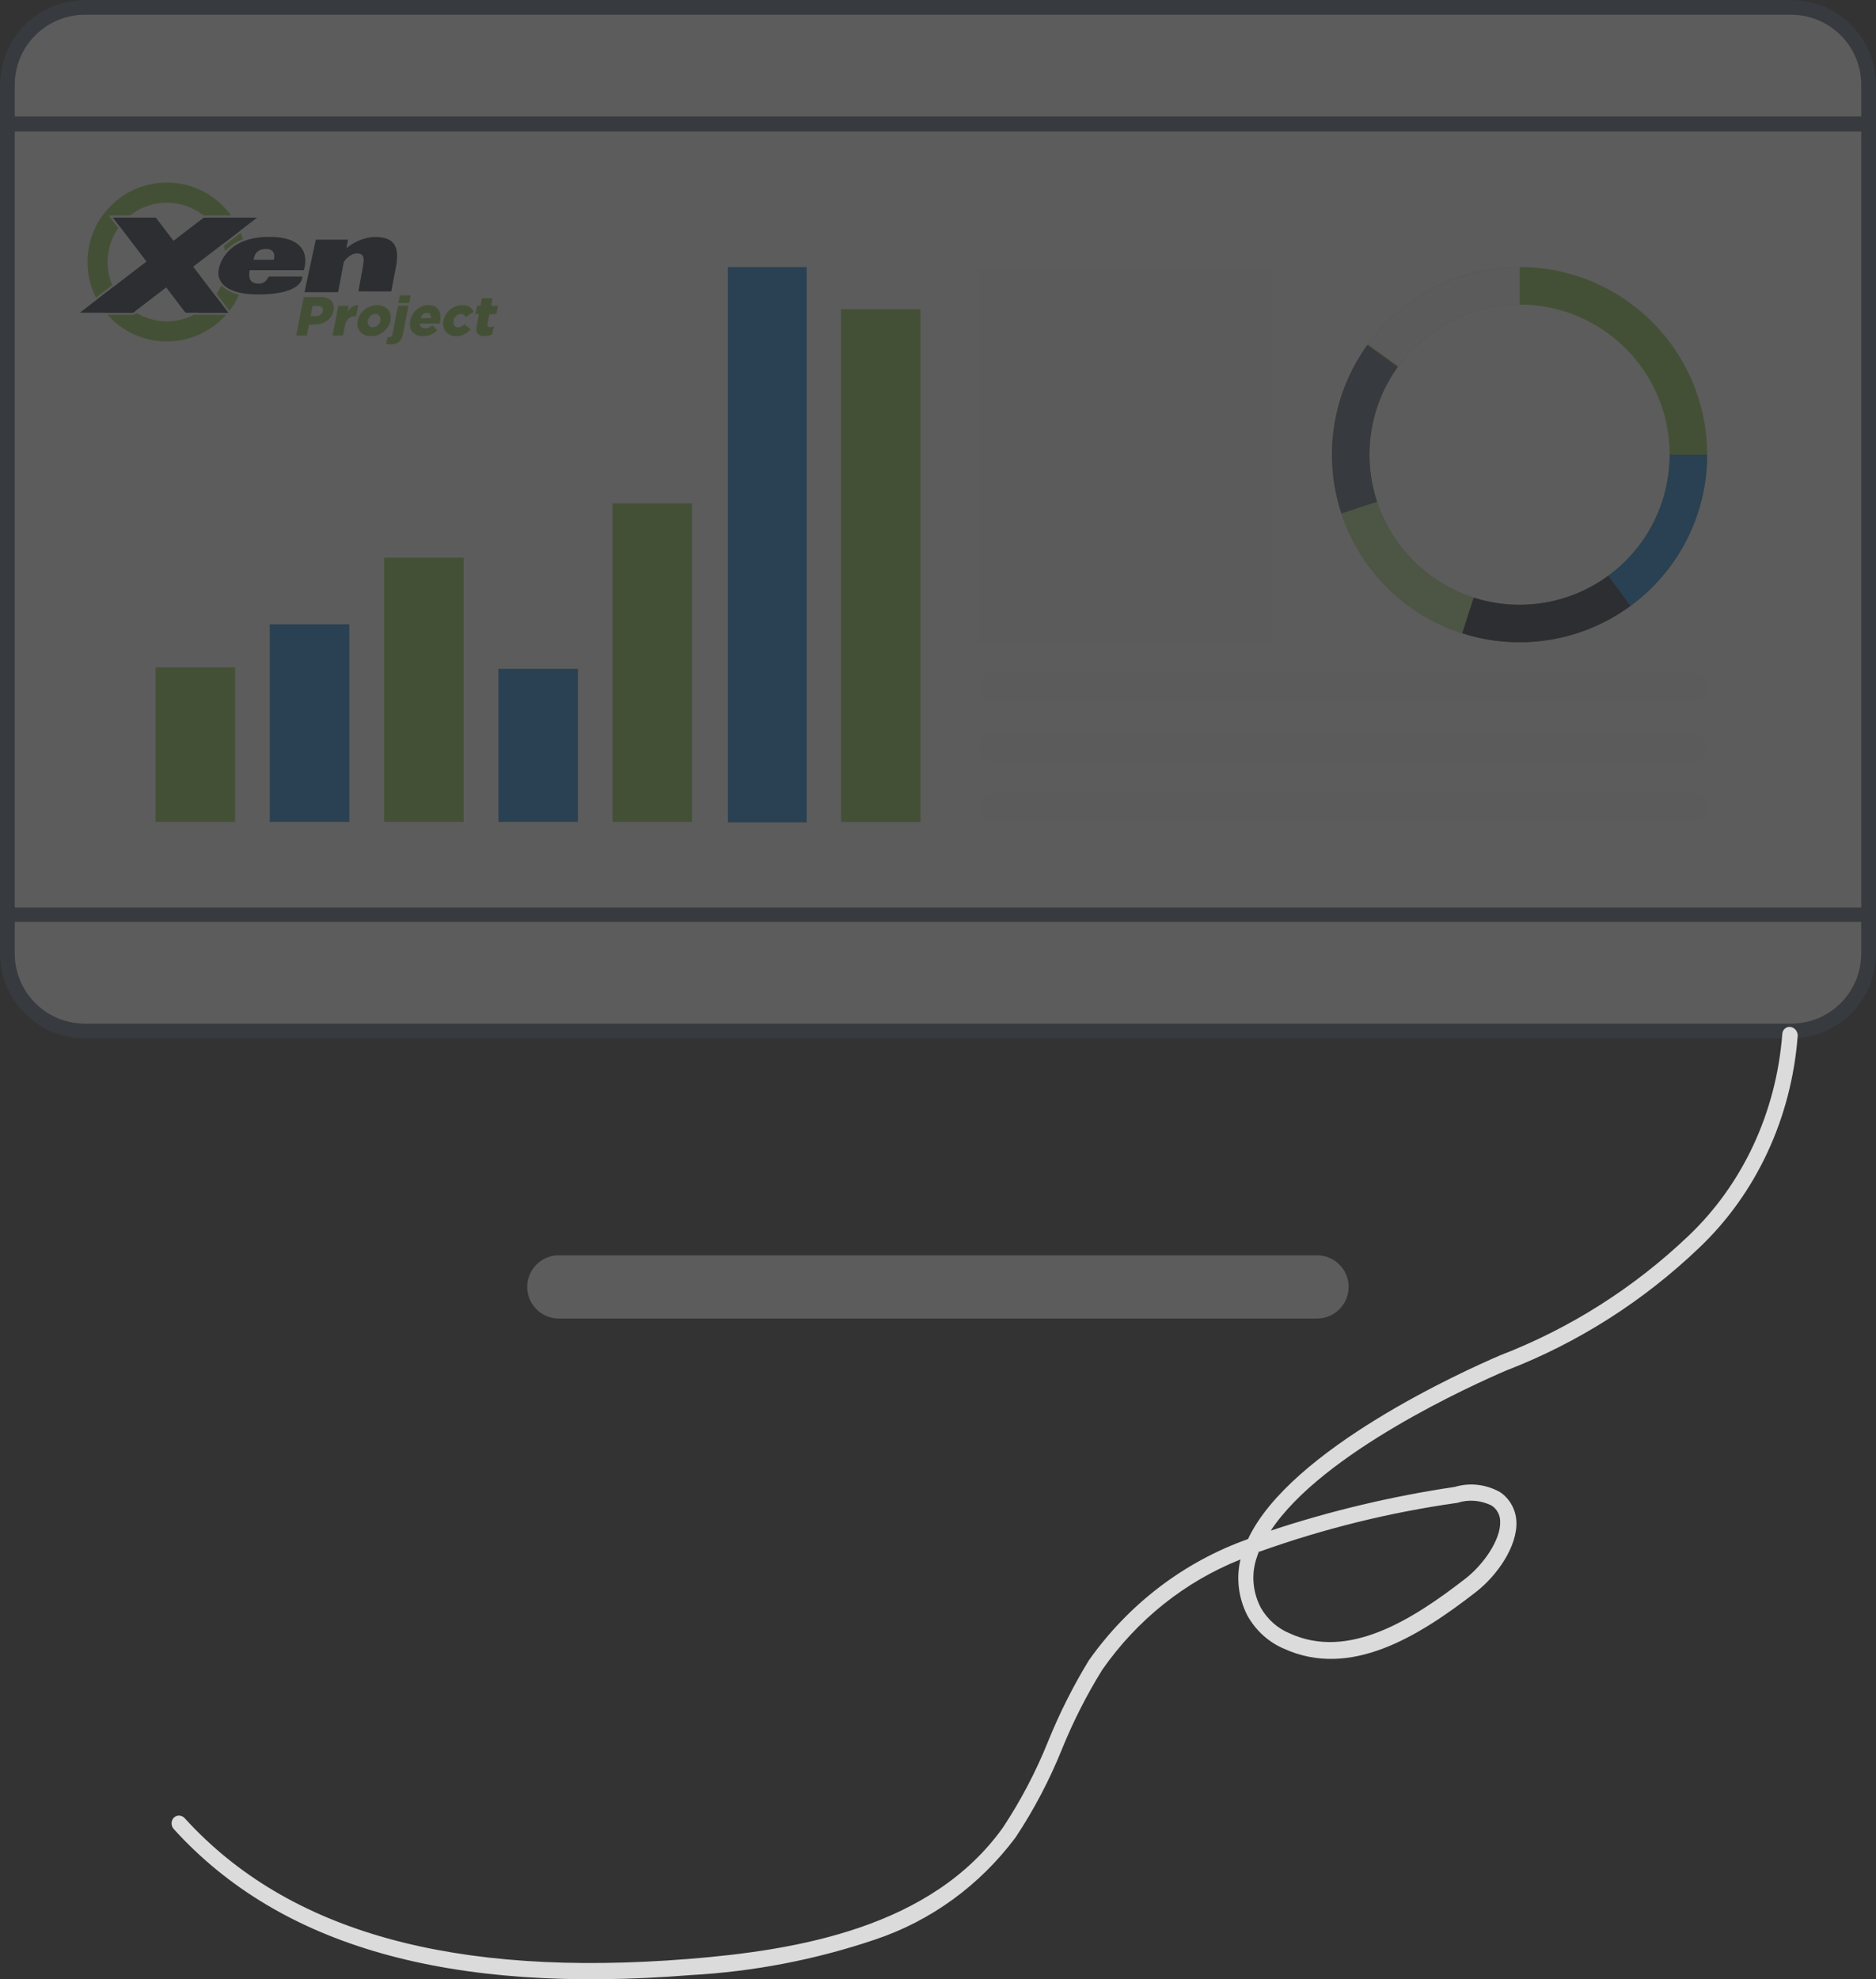
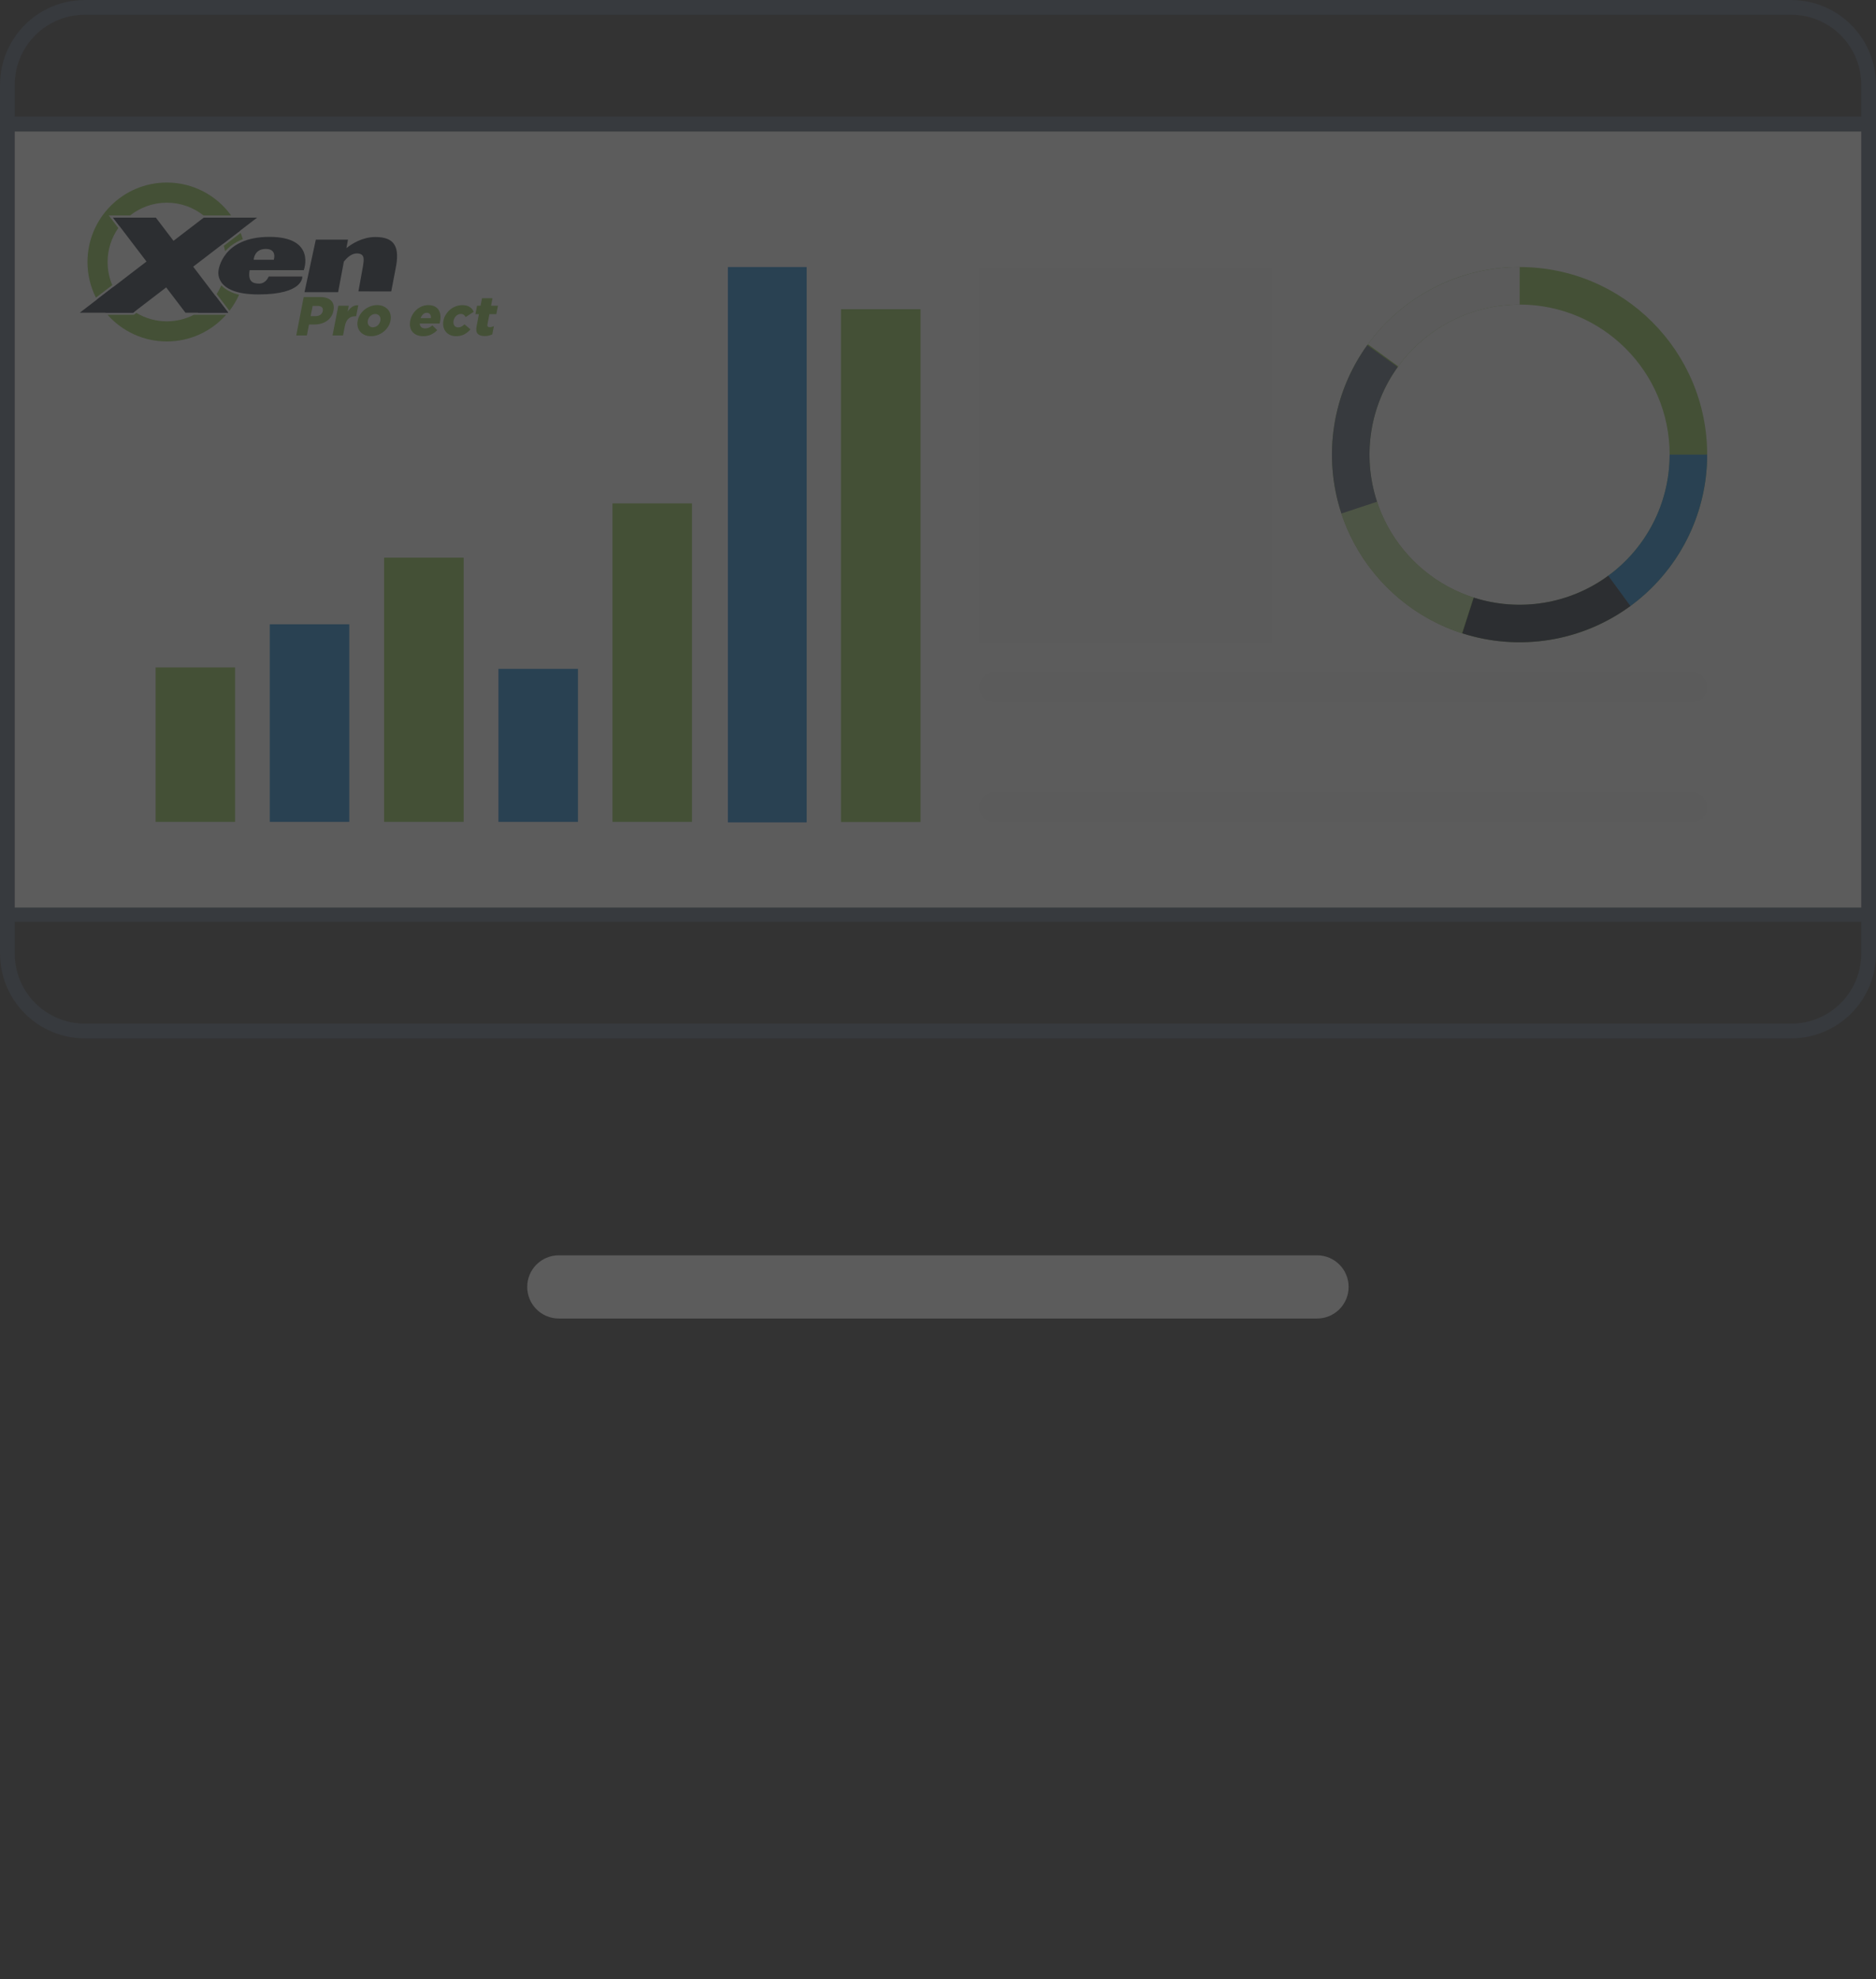
<svg xmlns="http://www.w3.org/2000/svg" xmlns:ns1="http://sodipodi.sourceforge.net/DTD/sodipodi-0.dtd" xmlns:ns2="http://www.inkscape.org/namespaces/inkscape" width="500" height="527.47" viewBox="0 0 500 527.47" fill="none" version="1.1" id="svg40" ns1:docname="Screen.svg" ns2:version="1.3.2 (091e20e, 2023-11-25)">
  <rect x="0" y="0" width="500" height="527.47" fill="#333333" stroke="none" />
  <ns1:namedview id="namedview40" pagecolor="#ffffff" bordercolor="#000000" borderopacity="0.25" ns2:showpageshadow="2" ns2:pageopacity="0.0" ns2:pagecheckerboard="0" ns2:deskcolor="#d1d1d1" ns2:zoom="1.3850789" ns2:cx="306.84172" ns2:cy="138.62026" ns2:window-width="3440" ns2:window-height="1387" ns2:window-x="1440" ns2:window-y="25" ns2:window-maximized="1" ns2:current-layer="svg40" />
  <defs id="defs40">
    <clipPath id="clip0_1192_30646">
      <rect width="111.45" height="43.142" fill="#ffffff" transform="translate(21.265,48.649)" id="rect40" x="0" y="0" />
    </clipPath>
  </defs>
  <g id="g41" transform="translate(-608,-62)">
    <g opacity="0.2" id="g40" transform="translate(608,62)">
-       <path d="M 477.395,1.947 H 22.568 C 11.18,1.947 1.948,11.179 1.948,22.567 V 254.124 c 0,11.388 9.232,20.62 20.62,20.62 H 477.395 c 11.388,0 20.62,-9.232 20.62,-20.62 V 22.567 c 0,-11.388 -9.232,-20.62 -20.62,-20.62 z" fill="#ffffff" id="path1" />
      <path d="M 477.394,276.73 H 22.568 C 16.585,276.72 10.851,274.339 6.621,270.109 2.391,265.879 0.01,260.144 0,254.162 V 22.568 C 0.01,16.585 2.391,10.851 6.621,6.621 10.851,2.391 16.585,0.01 22.568,0 H 477.394 c 5.989,-8.54411e-6 11.733,2.376 15.971,6.608 4.239,4.231 6.625,9.971 6.635,15.96 V 254.162 c -0.01,5.989 -2.396,11.729 -6.635,15.96 -4.238,4.231 -9.982,6.608 -15.971,6.608 z M 22.568,3.933 C 17.628,3.943 12.895,5.91 9.402,9.402 5.91,12.895 3.943,17.628 3.933,22.568 V 254.162 c 0.01,4.939 1.977,9.673 5.469,13.166 3.492,3.492 8.226,5.459 13.165,5.469 H 477.394 c 4.946,0 9.69,-1.962 13.19,-5.456 3.501,-3.493 5.473,-8.233 5.483,-13.179 V 22.568 c -0.01,-4.946 -1.982,-9.685 -5.483,-13.179 -3.5,-3.494 -8.244,-5.456 -13.19,-5.456 z" fill="#475467" id="path2" />
      <path d="M 498.015,32.991 H 1.948 V 243.699 H 498.015 Z" fill="#ffffff" id="path3" />
      <path d="M 498.014,245.685 H 1.947 c -0.516,0 -1.012,-0.205 -1.377,-0.57 C 0.205,244.749 0,244.254 0,243.737 V 32.992 C 0,32.476 0.205,31.98 0.57,31.615 0.936,31.25 1.431,31.045 1.947,31.045 H 498.014 c 0.259,-0.005 0.517,0.042 0.757,0.137 0.241,0.096 0.46,0.238 0.645,0.419 0.185,0.181 0.332,0.398 0.432,0.637 0.1,0.239 0.152,0.495 0.152,0.754 V 243.737 c 0,0.259 -0.052,0.516 -0.152,0.755 -0.1,0.238 -0.247,0.455 -0.432,0.636 -0.185,0.182 -0.404,0.324 -0.645,0.42 -0.24,0.095 -0.498,0.142 -0.757,0.137 z M 3.933,241.866 H 496.067 V 35.054 H 3.933 Z" fill="#475467" id="path4" />
      <path d="M 351.038,334.542 H 148.923 c -4.64,0 -8.401,3.761 -8.401,8.401 v 0.038 c 0,4.64 3.761,8.401 8.401,8.401 h 202.115 c 4.64,0 8.401,-3.761 8.401,-8.401 v -0.038 c 0,-4.64 -3.761,-8.401 -8.401,-8.401 z" fill="#ffffff" id="path5" />
      <path d="m 224.148,219.07 h 21.193 V 82.404 h -21.193 z" fill="#85c241" id="path6" />
      <path d="m 194,219.165 h 21 V 71.165 h -21 z" fill="#0077cc" id="path7" />
      <path d="m 163.243,219.032 h 21.193 v -84.887 h -21.193 z" fill="#85c241" id="path8" />
      <path d="m 132.848,219.032 h 21.193 V 178.25 h -21.193 z" fill="#0077cc" id="path9" />
      <path d="m 102.375,219.032 h 21.193 v -70.414 h -21.193 z" fill="#85c241" id="path10" />
      <path d="M 71.903,219.032 H 93.096 V 166.374 H 71.903 Z" fill="#0077cc" id="path11" />
      <path d="M 41.47,219.032 H 62.663 V 177.868 H 41.47 Z" fill="#85c241" id="path12" />
      <g clip-path="url(#clip0_1192_30646)" id="g30">
        <path d="m 100.062,63.163 c -3.461,0 -6.259,1.783 -7.734,2.96 l 0.424,-2.263 h -8.577 l -3.021,14.011 h 8.966 l 1.531,-8.153 c 0.748,-0.954 1.993,-2.181 3.438,-2.181 2.363,0 1.852,1.888 1.656,3.378 l -1.212,6.739 8.742,0.018 c 0,0 1.02,-5.371 1.143,-5.961 1.225,-5.881 -0.194,-8.546 -5.36,-8.546 z" fill="#101828" id="path13" />
        <path d="m 80.961,72.006 c 0,0 3.412,-8.879 -9.16,-8.879 -12.571,0 -13.546,8.879 -13.546,8.879 0,0 -1.56,6.459 10.621,6.459 12.181,0 11.694,-4.77 11.694,-4.77 h -8.965 c 0,0 -0.683,1.888 -2.535,1.888 -1.852,0 -3.021,-0.695 -2.535,-3.577 H 80.959 Z M 70.827,66.342 c 3.117,0 2.144,2.882 2.144,2.882 h -5.36 c 0,0 0.098,-2.882 3.218,-2.882 z" fill="#101828" id="path14" />
        <path d="m 80.943,79.156 h 4.387 c 0.643,0 1.212,0.08 1.707,0.241 0.495,0.161 0.897,0.396 1.209,0.704 0.31,0.308 0.522,0.686 0.636,1.135 0.112,0.449 0.114,0.956 0.004,1.524 l -0.007,0.029 c -0.118,0.606 -0.33,1.137 -0.638,1.595 -0.308,0.458 -0.687,0.845 -1.138,1.157 -0.451,0.313 -0.962,0.547 -1.533,0.702 -0.571,0.156 -1.174,0.235 -1.807,0.235 h -1.403 l -0.569,2.927 h -2.836 l 1.99,-10.249 z m 3.193,5.094 c 0.507,0 0.928,-0.121 1.261,-0.36 0.335,-0.241 0.542,-0.568 0.623,-0.979 l 0.007,-0.029 c 0.085,-0.442 0.007,-0.777 -0.236,-1.008 -0.243,-0.23 -0.623,-0.346 -1.138,-0.346 H 83.322 l -0.529,2.724 h 1.345 z" fill="#85c241" id="path15" />
        <path d="m 90.17,81.484 h 2.794 l -0.31,1.595 c 0.328,-0.536 0.719,-0.965 1.171,-1.289 0.453,-0.322 1.006,-0.469 1.665,-0.44 l -0.569,2.929 h -0.234 c -0.732,0 -1.334,0.214 -1.807,0.643 -0.473,0.429 -0.799,1.104 -0.977,2.02 l -0.477,2.46 h -2.794 l 1.537,-7.921 z" fill="#85c241" id="path16" />
        <path d="m 98.888,89.594 c -0.634,0 -1.196,-0.107 -1.685,-0.322 -0.489,-0.214 -0.892,-0.509 -1.209,-0.885 -0.317,-0.375 -0.536,-0.813 -0.652,-1.309 -0.118,-0.498 -0.123,-1.03 -0.011,-1.595 l 0.007,-0.029 c 0.109,-0.565 0.324,-1.099 0.64,-1.602 0.317,-0.503 0.707,-0.941 1.169,-1.318 0.462,-0.375 0.984,-0.672 1.562,-0.894 0.578,-0.219 1.185,-0.331 1.819,-0.331 0.633,0 1.193,0.11 1.682,0.331 0.489,0.219 0.893,0.514 1.209,0.885 0.317,0.371 0.536,0.804 0.654,1.303 0.119,0.498 0.121,1.03 0.011,1.595 l -0.004,0.029 c -0.109,0.568 -0.324,1.101 -0.64,1.604 -0.317,0.503 -0.708,0.943 -1.17,1.318 -0.462,0.375 -0.984,0.672 -1.562,0.894 -0.577,0.219 -1.184,0.328 -1.818,0.328 z m 0.489,-2.371 c 0.254,0 0.491,-0.047 0.714,-0.139 0.223,-0.092 0.42,-0.217 0.594,-0.378 0.172,-0.159 0.317,-0.346 0.437,-0.559 0.118,-0.212 0.201,-0.436 0.248,-0.668 l 0.007,-0.029 c 0.046,-0.241 0.049,-0.469 0.009,-0.681 -0.043,-0.212 -0.123,-0.4 -0.244,-0.559 -0.12,-0.159 -0.272,-0.288 -0.459,-0.384 -0.186,-0.096 -0.402,-0.145 -0.645,-0.145 -0.243,0 -0.491,0.047 -0.714,0.139 -0.223,0.092 -0.419,0.219 -0.594,0.378 -0.172,0.159 -0.319,0.346 -0.437,0.559 -0.12,0.212 -0.201,0.436 -0.248,0.668 l -0.007,0.029 c -0.047,0.243 -0.049,0.469 -0.009,0.684 0.042,0.212 0.123,0.4 0.243,0.559 0.12,0.159 0.272,0.288 0.46,0.384 0.185,0.096 0.399,0.145 0.645,0.145 z" fill="#85c241" id="path17" />
-         <path d="m 104.033,91.79 c -0.225,0 -0.426,-0.013 -0.607,-0.036 -0.18,-0.025 -0.352,-0.047 -0.513,-0.067 l 0.357,-1.845 c 0.056,0.009 0.116,0.016 0.181,0.016 h 0.183 c 0.272,0 0.491,-0.069 0.654,-0.206 0.162,-0.136 0.276,-0.375 0.343,-0.717 l 1.446,-7.451 h 2.794 l -1.469,7.57 c -0.095,0.498 -0.243,0.923 -0.437,1.274 -0.196,0.351 -0.435,0.634 -0.716,0.849 -0.281,0.214 -0.609,0.371 -0.98,0.469 -0.372,0.098 -0.783,0.147 -1.234,0.147 z m 2.524,-13.073 h 2.909 l -0.397,2.049 h -2.909 z" fill="#85c241" id="path18" />
        <path d="m 112.778,89.594 c -0.625,0 -1.176,-0.101 -1.654,-0.299 -0.477,-0.199 -0.87,-0.478 -1.176,-0.833 -0.305,-0.355 -0.515,-0.789 -0.624,-1.296 -0.112,-0.507 -0.107,-1.068 0.013,-1.682 l 0.007,-0.029 c 0.111,-0.576 0.314,-1.115 0.607,-1.618 0.292,-0.503 0.653,-0.941 1.082,-1.318 0.428,-0.375 0.908,-0.67 1.437,-0.885 0.529,-0.214 1.086,-0.322 1.671,-0.322 0.683,0 1.252,0.116 1.709,0.351 0.455,0.235 0.81,0.55 1.06,0.945 0.25,0.395 0.404,0.854 0.464,1.376 0.06,0.523 0.031,1.077 -0.082,1.662 -0.018,0.087 -0.036,0.181 -0.054,0.279 -0.02,0.098 -0.042,0.197 -0.071,0.293 h -5.293 c 0.022,0.44 0.161,0.766 0.417,0.981 0.257,0.214 0.603,0.322 1.042,0.322 0.331,0 0.65,-0.063 0.951,-0.19 0.301,-0.127 0.622,-0.331 0.959,-0.615 l 1.288,1.274 c -0.475,0.489 -1.022,0.878 -1.638,1.171 -0.618,0.293 -1.321,0.438 -2.111,0.438 z m 2.073,-4.801 c 0.035,-0.438 -0.043,-0.789 -0.237,-1.048 -0.194,-0.259 -0.48,-0.389 -0.861,-0.389 -0.382,0 -0.696,0.13 -0.982,0.389 -0.283,0.259 -0.509,0.608 -0.672,1.048 h 2.749 z" fill="#85c241" id="path19" />
        <path d="m 121.52,89.594 c -0.593,0 -1.125,-0.11 -1.589,-0.328 -0.464,-0.219 -0.843,-0.514 -1.135,-0.885 -0.293,-0.371 -0.496,-0.807 -0.61,-1.312 -0.111,-0.503 -0.113,-1.032 -0.006,-1.589 l 0.006,-0.029 c 0.108,-0.556 0.315,-1.086 0.623,-1.589 0.308,-0.503 0.683,-0.941 1.127,-1.318 0.444,-0.375 0.946,-0.672 1.51,-0.894 0.565,-0.219 1.158,-0.328 1.783,-0.328 0.819,0 1.471,0.161 1.953,0.483 0.484,0.322 0.843,0.751 1.08,1.289 L 124.104,84.5 c -0.145,-0.264 -0.312,-0.469 -0.509,-0.614 -0.196,-0.147 -0.464,-0.219 -0.805,-0.219 -0.223,0 -0.44,0.047 -0.65,0.139 -0.207,0.094 -0.397,0.219 -0.564,0.38 -0.168,0.161 -0.31,0.346 -0.431,0.556 -0.118,0.21 -0.201,0.436 -0.25,0.681 l -0.006,0.029 c -0.05,0.255 -0.056,0.492 -0.02,0.711 0.035,0.219 0.104,0.409 0.211,0.57 0.105,0.161 0.246,0.288 0.424,0.38 0.177,0.094 0.382,0.139 0.616,0.139 0.333,0 0.627,-0.074 0.884,-0.219 0.256,-0.147 0.522,-0.346 0.796,-0.601 l 1.596,1.347 c -0.478,0.547 -1.024,0.985 -1.645,1.318 -0.62,0.331 -1.363,0.498 -2.231,0.498 z" fill="#85c241" id="path20" />
        <path d="m 129.187,89.565 c -0.844,0 -1.46,-0.201 -1.852,-0.601 -0.393,-0.4 -0.498,-1.075 -0.313,-2.02 l 0.625,-3.222 h -0.935 l 0.435,-2.241 h 0.935 l 0.391,-2.006 h 2.793 l -0.39,2.006 h 1.843 l -0.435,2.241 h -1.841 l -0.52,2.679 c -0.056,0.284 -0.031,0.485 0.071,0.608 0.103,0.123 0.282,0.183 0.536,0.183 0.185,0 0.37,-0.025 0.556,-0.074 0.185,-0.049 0.368,-0.112 0.548,-0.19 l -0.424,2.181 c -0.278,0.136 -0.589,0.246 -0.925,0.328 -0.337,0.083 -0.703,0.125 -1.092,0.125 z" fill="#85c241" id="path21" />
        <path d="M 68.528,57.997 H 54.301 l -8.059,6.18 -4.708,-6.18 h -11.402 l 8.912,11.701 -17.779,13.638 h 14.229 l 8.796,-6.748 5.139,6.748 H 60.83 L 51.488,71.067 Z" fill="#101828" id="path22" />
        <path d="m 35.842,83.068 c -2.454,-1.607 -4.434,-3.874 -5.685,-6.553 l -4.329,3.32 c 0.669,1.247 1.459,2.42 2.354,3.501 h 7.31 l 0.348,-0.268 z" fill="#101828" id="path23" />
        <path d="m 31.877,60.285 c 0.629,-0.831 1.339,-1.597 2.118,-2.288 H 30.134 Z" fill="#101828" id="path24" />
        <path d="M 52.673,83.336 H 60.75 c 0.013,-0.018 0.029,-0.034 0.042,-0.049 l -3.372,-4.426 c -1.254,1.801 -2.872,3.329 -4.748,4.475 z" fill="#101828" id="path25" />
        <path d="m 44.466,85.635 c -2.968,0 -5.743,-0.822 -8.115,-2.248 l -0.515,0.395 -0.152,0.116 h -7.013 c 3.874,4.355 9.512,7.101 15.796,7.101 6.283,0 11.922,-2.746 15.796,-7.101 h -8.604 c -2.158,1.108 -4.601,1.736 -7.192,1.736 z" fill="#85c241" id="path26" />
        <path d="m 59.483,64.934 4.445,-3.41 C 63.399,60.283 62.756,59.101 62.011,57.995 h -7.071 c 2.077,1.845 3.666,4.232 4.545,6.94 z" fill="#101828" id="path27" />
        <path d="m 28.675,69.825 c 0,-3.372 1.058,-6.495 2.854,-9.062 l -1.845,-2.424 -0.692,-0.907 h 5.674 c 2.693,-2.138 6.096,-3.418 9.798,-3.418 3.702,0 7.107,1.28 9.798,3.418 h 7.343 c -3.838,-5.32 -10.083,-8.783 -17.139,-8.783 -11.679,0 -21.148,9.48 -21.148,21.177 0,3.416 0.812,6.643 2.249,9.498 l 4.353,-3.338 c -0.801,-1.893 -1.243,-3.975 -1.243,-6.16 z" fill="#85c241" id="path28" />
        <path d="m 63.176,64.45 c 0.511,-0.279 1.026,-0.516 1.54,-0.713 -0.17,-0.565 -0.359,-1.122 -0.574,-1.665 l -4.487,3.443 c 0.134,0.474 0.245,0.956 0.335,1.446 0.828,-0.941 1.908,-1.81 3.184,-2.509 z" fill="#85c241" id="path29" />
        <path d="m 58.983,76.037 c -0.348,0.811 -0.756,1.591 -1.23,2.326 l 3.398,4.464 c 1.02,-1.312 1.883,-2.75 2.577,-4.283 -2.004,-0.456 -3.684,-1.367 -4.746,-2.507 z" fill="#85c241" id="path30" />
      </g>
      <path d="m 455,121.165 c 0,27.614 -22.386,50 -50,50 -27.614,0 -50,-22.386 -50,-50 0,-27.614 22.386,-50 50,-50 27.614,0 50,22.386 50,50 z m -90,0 c 0,22.091 17.909,40 40,40 22.091,0 40,-17.909 40,-40 0,-22.092 -17.909,-40 -40,-40 -22.091,0 -40,17.909 -40,40 z" fill="#85c241" id="path31" />
      <path d="m 455,121.165 c 0,7.89 -1.867,15.669 -5.45,22.699 -3.582,7.031 -8.777,13.114 -15.161,17.752 l -5.878,-8.091 c 5.107,-3.71 9.263,-8.576 12.129,-14.201 2.866,-5.624 4.36,-11.847 4.36,-18.159 z" fill="#0077cc" id="path32" />
      <path d="m 434.544,161.503 c -6.366,4.662 -13.745,7.752 -21.533,9.016 -7.789,1.264 -15.766,0.667 -23.28,-1.743 l 3.054,-9.522 c 6.011,1.928 12.393,2.405 18.624,1.394 6.231,-1.011 12.134,-3.483 17.226,-7.213 z" fill="#101828" id="path33" />
      <path d="m 389.647,168.749 c -7.509,-2.423 -14.339,-6.588 -19.93,-12.156 -5.59,-5.568 -9.784,-12.38 -12.238,-19.88 l 9.504,-3.109 c 1.963,5.999 5.318,11.449 9.791,15.903 4.473,4.454 9.936,7.787 15.944,9.725 z" fill="#b6da8d" id="path34" />
      <path d="m 357.523,136.846 c -2.475,-7.492 -3.141,-15.464 -1.945,-23.263 1.197,-7.799 4.222,-15.205 8.829,-21.611 l 8.118,5.838 c -3.685,5.125 -6.105,11.049 -7.062,17.288 -0.958,6.24 -0.425,12.617 1.555,18.611 z" fill="#475467" id="path35" />
      <path d="m 364.57,91.746 c 4.643,-6.38 10.73,-11.571 17.763,-15.148 7.033,-3.577 14.813,-5.439 22.703,-5.433 l -0.007,10 c -6.312,-0.004 -12.536,1.485 -18.163,4.347 -5.626,2.862 -10.496,7.014 -14.21,12.119 z" fill="#fafafa" id="path36" />
      <path d="m 261,183.165 c 0,-2.209 1.791,-4 4,-4 h 186 c 2.209,0 4,1.791 4,4 0,2.209 -1.791,4 -4,4 H 265 c -2.209,0 -4,-1.791 -4,-4 z" fill="#fafafa" id="path37" />
      <path d="m 261,71.165 h 78 V 171.165 h -78 z" fill="#fafafa" id="path38" />
-       <path d="m 261,199.165 c 0,-2.209 1.791,-4 4,-4 h 186 c 2.209,0 4,1.791 4,4 0,2.209 -1.791,4 -4,4 H 265 c -2.209,0 -4,-1.791 -4,-4 z" fill="#fafafa" id="path39" />
      <path d="m 261,215.165 c 0,-2.209 1.791,-4 4,-4 h 186 c 2.209,0 4,1.791 4,4 0,2.209 -1.791,4 -4,4 H 265 c -2.209,0 -4,-1.791 -4,-4 z" fill="#fafafa" id="path40" />
    </g>
-     <path d="m 841.194,578.904 c -15.837,5.356 -32.348,8.533 -49.132,9.455 -64.238,5.151 -109.208,-7.586 -137.622,-38.774 -0.213,-0.203 -0.387,-0.448 -0.509,-0.72 -0.123,-0.273 -0.192,-0.566 -0.203,-0.862 -0.011,-0.296 0.035,-0.589 0.137,-0.861 0.102,-0.271 0.256,-0.515 0.454,-0.717 0.198,-0.201 0.435,-0.356 0.696,-0.454 0.261,-0.099 0.542,-0.139 0.823,-0.118 0.282,0.021 0.559,0.103 0.814,0.24 0.255,0.137 0.483,0.326 0.67,0.556 27.529,30.203 71.456,42.418 134.233,37.404 29.047,-2.322 64.789,-8.385 83.781,-35.058 4.729,-7.151 8.746,-14.812 11.99,-22.87 3.053,-7.539 6.693,-14.78 10.883,-21.651 10.65,-15.04 25.396,-26.275 42.416,-32.317 11.28,-24.021 57.698,-44.892 67.281,-48.996 18.553,-7.158 35.534,-17.931 50.083,-31.772 14.497,-13.771 23.41,-32.913 25.03,-53.752 0.01,-0.286 0.068,-0.565 0.181,-0.82 0.113,-0.255 0.276,-0.481 0.477,-0.665 0.202,-0.183 0.439,-0.32 0.696,-0.402 0.258,-0.082 0.531,-0.107 0.803,-0.073 0.541,0.063 1.048,0.343 1.413,0.782 0.366,0.439 0.561,1.003 0.545,1.572 -1.668,21.93 -11.042,42.079 -26.31,56.549 -14.894,14.225 -32.297,25.292 -51.322,32.635 -8.769,3.752 -49.077,21.856 -62.811,42.695 15.975,-5.284 32.386,-9.182 49.073,-11.655 3.967,-1.2 8.29,-0.699 12.046,1.397 1.262,0.849 2.319,2.003 3.077,3.361 0.758,1.357 1.194,2.876 1.269,4.422 0.333,6.643 -5.172,14.488 -10.789,18.84 -15.371,11.952 -33.495,23.106 -51.094,15.13 -4.079,-1.703 -7.534,-4.812 -9.779,-8.801 -2.41,-4.653 -3.08,-10.021 -1.872,-15.011 -14.786,5.891 -27.541,16.068 -36.837,29.393 -4.141,6.674 -7.725,13.727 -10.714,21.084 -3.355,8.331 -7.515,16.249 -12.417,23.634 -9.578,12.787 -22.585,22.232 -37.46,27.199 z m 102.407,-103.557 c -0.219,0.494 -0.409,1.003 -0.57,1.524 -0.791,2.172 -1.109,4.522 -0.929,6.882 0.179,2.361 0.851,4.672 1.968,6.77 1.779,3.075 4.48,5.46 7.653,6.761 15.536,7.124 32.437,-3.375 46.926,-14.647 4.694,-3.657 9.44,-10.363 9.183,-15.266 -0.01,-0.838 -0.234,-1.668 -0.647,-2.402 -0.413,-0.735 -1.001,-1.349 -1.703,-1.778 -2.878,-1.397 -6.1,-1.643 -9.044,-0.691 -18.018,2.543 -35.689,6.905 -52.771,13.025 z" fill="#dbdbdb" id="path1-5" />
  </g>
</svg>